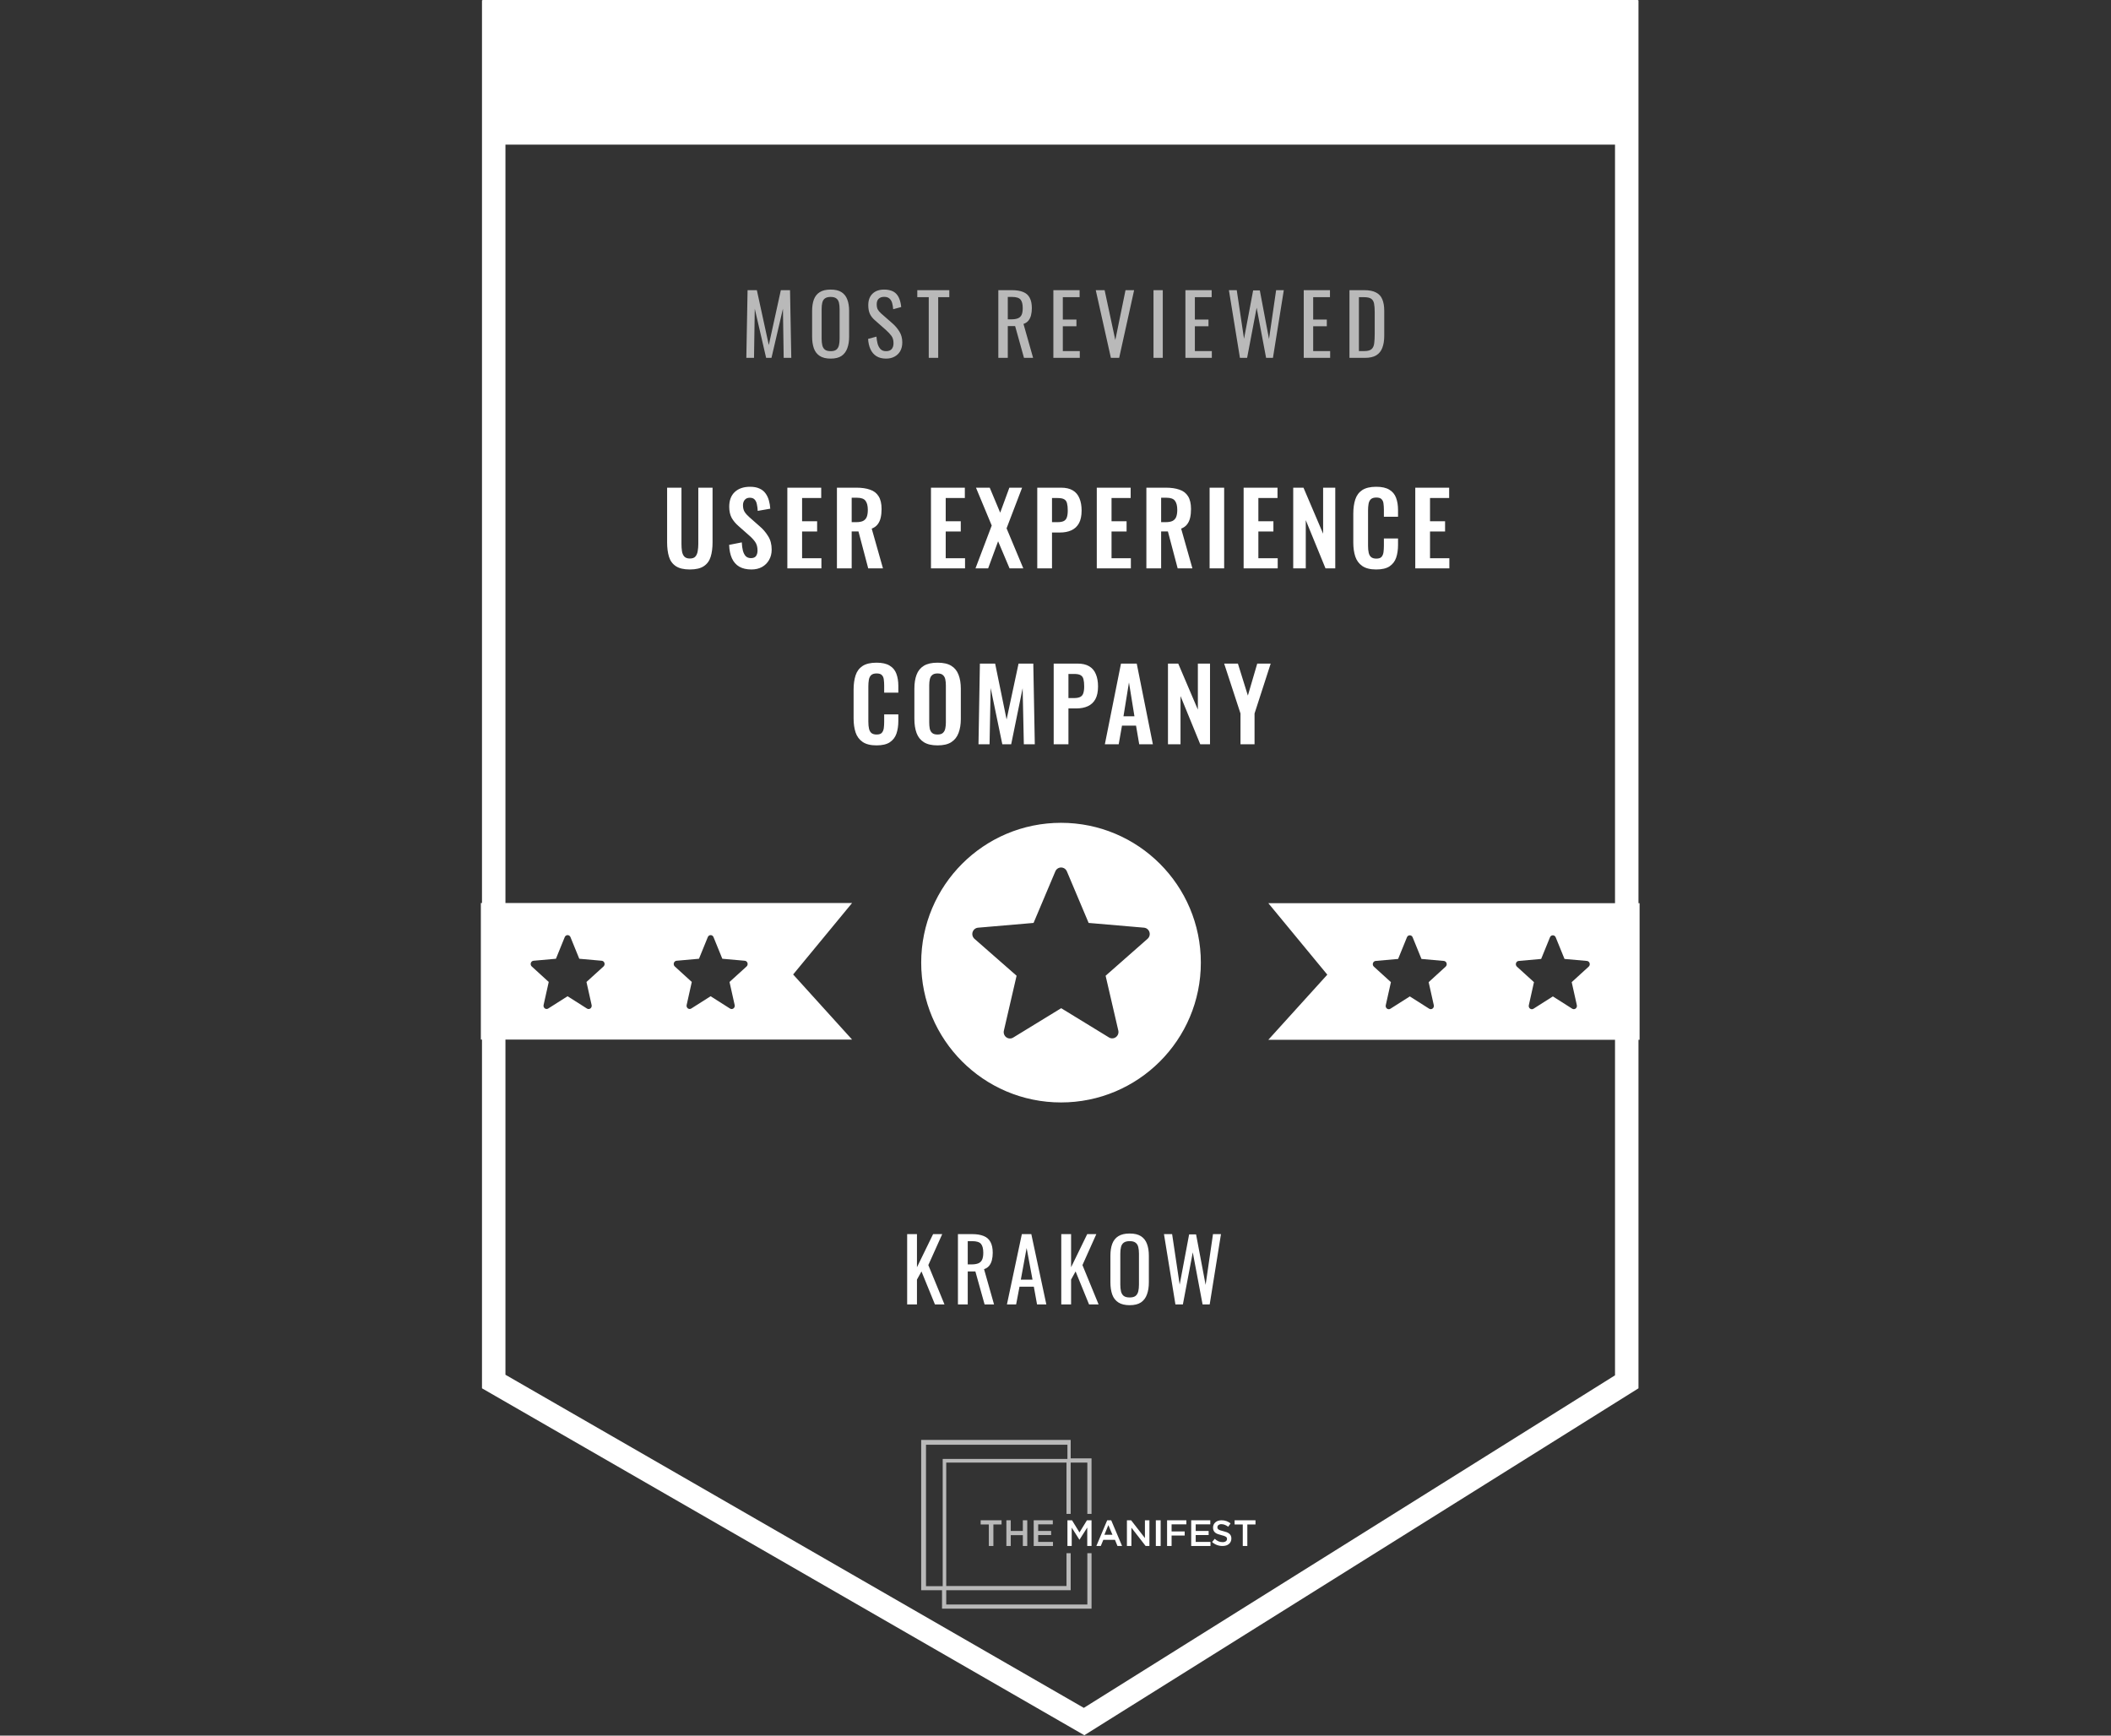
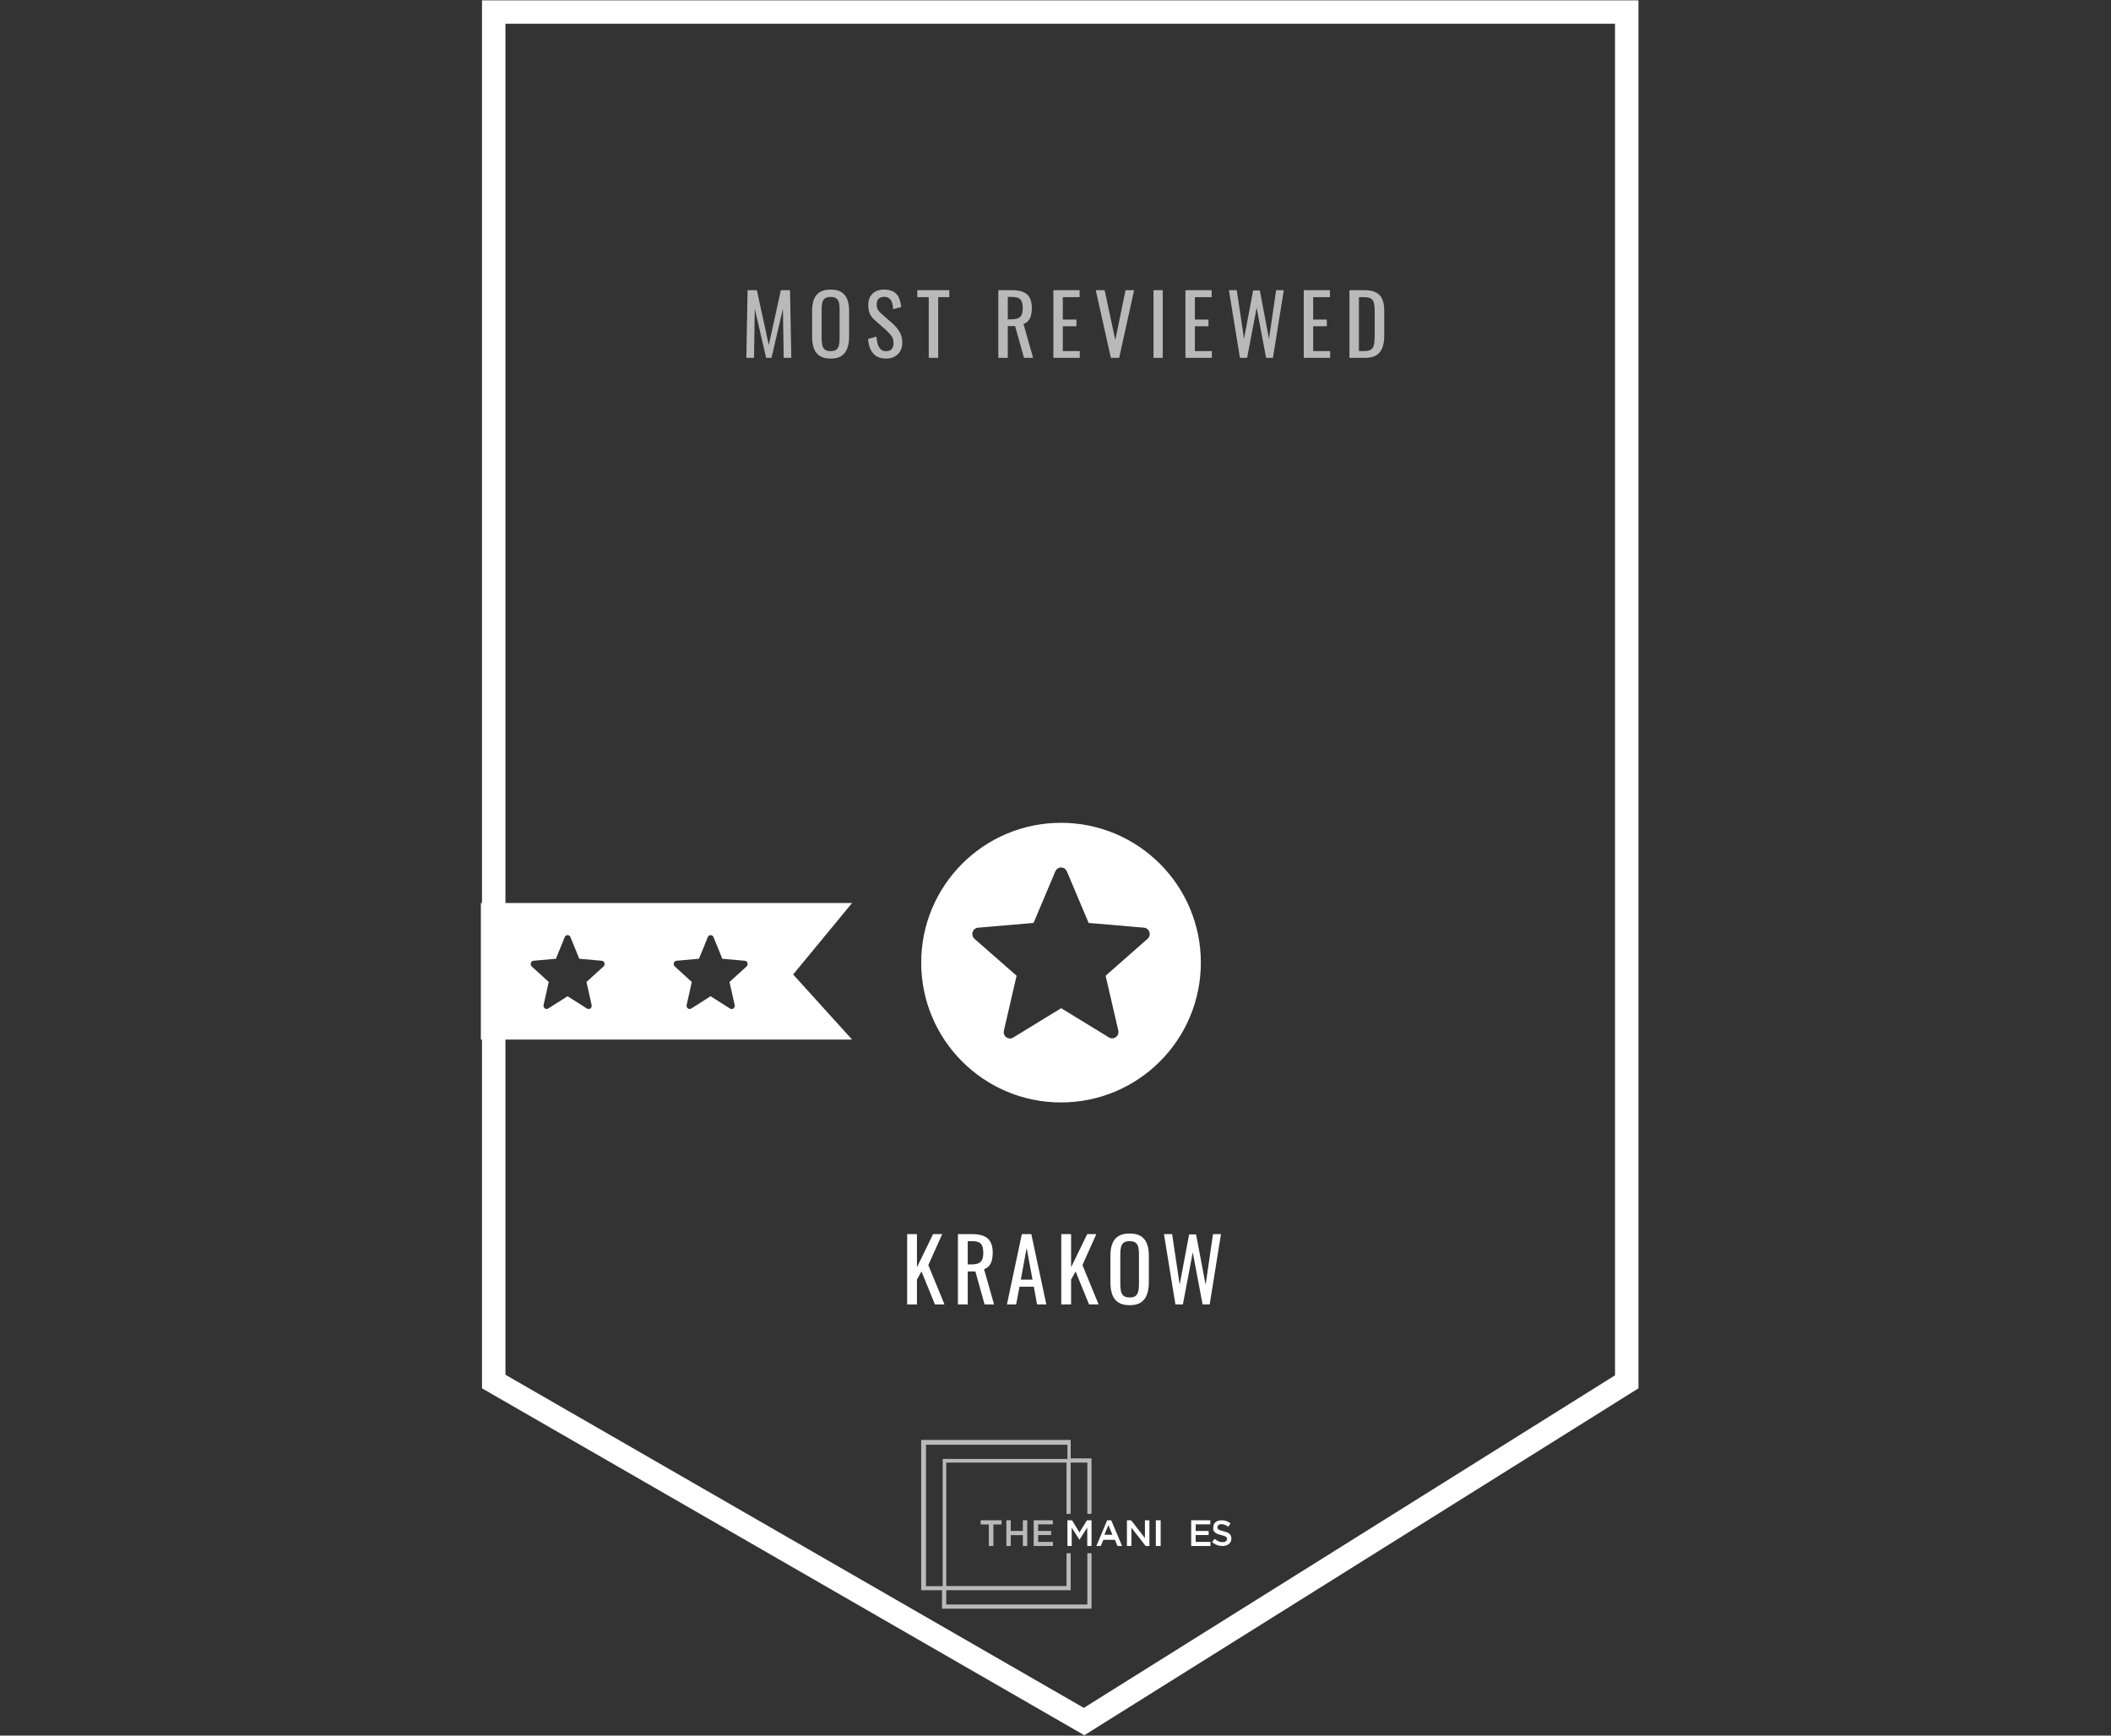
<svg xmlns="http://www.w3.org/2000/svg" width="180" height="148" viewBox="0 0 180 148" fill="none">
  <rect x="0" y="0" width="180" height="148" fill="#333333" stroke="none" />
  <path d="M138.709 1.027V117.83L92.437 146.8L42.098 117.806L42.098 1.027L138.709 1.027Z" stroke="white" stroke-width="2" />
  <path fill-rule="evenodd" clip-rule="evenodd" d="M41.001 77H72.656L67.629 83.095L72.656 88.648H41.001V77ZM62.24 85.997L60.592 84.951L58.944 85.997C58.854 86.056 58.739 86.052 58.652 85.987C58.566 85.922 58.525 85.81 58.548 85.701L58.987 83.734L57.537 82.411C57.457 82.338 57.426 82.222 57.459 82.116C57.492 82.01 57.582 81.935 57.688 81.925L59.6 81.755L60.352 79.908C60.393 79.806 60.489 79.739 60.595 79.739C60.702 79.739 60.798 79.806 60.839 79.908L61.591 81.755L63.503 81.925C63.61 81.933 63.702 82.007 63.736 82.113C63.77 82.219 63.74 82.337 63.66 82.411L62.204 83.734L62.643 85.701C62.669 85.812 62.627 85.927 62.538 85.993C62.449 86.058 62.331 86.06 62.24 85.997ZM50.043 85.997L48.395 84.951L46.747 85.997C46.657 86.056 46.542 86.052 46.455 85.987C46.369 85.922 46.327 85.81 46.35 85.701L46.789 83.734L45.34 82.411C45.26 82.338 45.229 82.222 45.262 82.116C45.295 82.01 45.385 81.935 45.49 81.925L47.403 81.755L48.154 79.908C48.196 79.806 48.292 79.739 48.398 79.739C48.504 79.739 48.6 79.806 48.642 79.908L49.394 81.755L51.306 81.925C51.413 81.933 51.505 82.007 51.539 82.113C51.573 82.219 51.543 82.337 51.462 82.411L50.007 83.734L50.446 85.701C50.471 85.812 50.43 85.927 50.341 85.993C50.252 86.058 50.134 86.06 50.043 85.997Z" fill="white" />
-   <path fill-rule="evenodd" clip-rule="evenodd" d="M139.804 77.016H108.148L113.176 83.111L108.148 88.664H139.804V77.016ZM118.564 86.013L120.212 84.966L121.86 86.013C121.951 86.071 122.066 86.067 122.152 86.002C122.239 85.938 122.28 85.825 122.257 85.716L121.818 83.75L123.268 82.426C123.348 82.353 123.378 82.237 123.345 82.132C123.313 82.026 123.223 81.951 123.117 81.941L121.205 81.771L120.453 79.924C120.411 79.821 120.315 79.755 120.209 79.755C120.103 79.755 120.007 79.821 119.966 79.924L119.214 81.771L117.301 81.941C117.195 81.948 117.103 82.023 117.069 82.129C117.034 82.235 117.065 82.352 117.145 82.426L118.6 83.75L118.161 85.716C118.136 85.827 118.178 85.943 118.267 86.008C118.356 86.074 118.474 86.075 118.564 86.013ZM130.762 86.013L132.41 84.966L134.058 86.013C134.148 86.071 134.263 86.067 134.35 86.002C134.436 85.938 134.477 85.825 134.454 85.716L134.015 83.75L135.465 82.426C135.545 82.353 135.576 82.237 135.543 82.132C135.51 82.026 135.42 81.951 135.314 81.941L133.402 81.771L132.65 79.924C132.609 79.821 132.513 79.755 132.407 79.755C132.3 79.755 132.204 79.821 132.163 79.924L131.411 81.771L129.499 81.941C129.392 81.948 129.3 82.023 129.266 82.129C129.232 82.235 129.262 82.352 129.342 82.426L130.798 83.75L130.359 85.716C130.333 85.827 130.375 85.943 130.464 86.008C130.553 86.074 130.671 86.075 130.762 86.013Z" fill="white" />
-   <path d="M139.666 0H41.137V12.333H139.666V0Z" fill="white" />
  <path fill-rule="evenodd" clip-rule="evenodd" d="M102.338 82.085C102.338 88.639 97.025 93.953 90.471 93.953C83.917 93.953 78.603 88.639 78.603 82.085C78.603 75.531 83.917 70.218 90.471 70.218C97.025 70.218 102.338 75.531 102.338 82.085ZM90.485 86.035L90.513 86.052L94.526 88.509L94.526 88.509C94.728 88.634 94.984 88.626 95.176 88.487C95.369 88.348 95.461 88.106 95.41 87.872V87.872L94.341 83.255L94.334 83.223L94.358 83.202L97.888 80.094C98.066 79.937 98.134 79.687 98.061 79.46C97.988 79.232 97.788 79.071 97.553 79.05H97.553L92.896 78.65L92.864 78.648L92.851 78.617L91.02 74.281C90.927 74.061 90.714 73.918 90.478 73.918C90.241 73.918 90.028 74.061 89.935 74.281L88.105 78.617L88.092 78.648L88.059 78.65L83.402 79.05H83.401C83.164 79.066 82.959 79.226 82.883 79.454C82.806 79.683 82.874 79.935 83.053 80.094V80.094L86.597 83.202L86.621 83.223L86.614 83.255L85.545 87.872V87.873C85.488 88.111 85.582 88.36 85.78 88.5C85.978 88.641 86.24 88.644 86.442 88.51L86.443 88.51L86.444 88.509L90.456 86.052L90.485 86.035Z" fill="white" />
  <path d="M90.513 86.052L90.485 86.099L90.485 86.099L90.513 86.052ZM90.485 86.035L90.513 85.988L90.485 85.971L90.456 85.988L90.485 86.035ZM94.526 88.509L94.497 88.556L94.502 88.558L94.526 88.509ZM94.526 88.509L94.555 88.462L94.55 88.46L94.526 88.509ZM95.176 88.487L95.208 88.531L95.208 88.531L95.176 88.487ZM95.41 87.872H95.354L95.357 87.884L95.41 87.872ZM95.41 87.872H95.466L95.464 87.859L95.41 87.872ZM94.341 83.255L94.395 83.243L94.395 83.243L94.341 83.255ZM94.334 83.223L94.298 83.182L94.273 83.204L94.281 83.236L94.334 83.223ZM94.358 83.202L94.322 83.16L94.322 83.161L94.358 83.202ZM97.888 80.094L97.924 80.135L97.924 80.135L97.888 80.094ZM98.061 79.46L98.009 79.477L98.009 79.477L98.061 79.46ZM97.553 79.05L97.558 78.995H97.553V79.05ZM97.553 79.05L97.548 79.105H97.553V79.05ZM92.896 78.65L92.892 78.705L92.892 78.705L92.896 78.65ZM92.864 78.648L92.813 78.669L92.826 78.699L92.859 78.702L92.864 78.648ZM92.851 78.617L92.8 78.639L92.8 78.639L92.851 78.617ZM91.02 74.281L90.969 74.302L90.97 74.302L91.02 74.281ZM89.935 74.281L89.986 74.302L89.986 74.302L89.935 74.281ZM88.105 78.617L88.054 78.596L88.054 78.596L88.105 78.617ZM88.092 78.648L88.097 78.702L88.129 78.699L88.142 78.669L88.092 78.648ZM88.059 78.65L88.063 78.705L88.064 78.705L88.059 78.65ZM83.402 79.05V79.105L83.407 79.105L83.402 79.05ZM83.401 79.05V78.995L83.397 78.996L83.401 79.05ZM82.883 79.454L82.935 79.472L82.935 79.472L82.883 79.454ZM83.053 80.094H83.108V80.069L83.089 80.053L83.053 80.094ZM83.053 80.094H82.998V80.119L83.017 80.135L83.053 80.094ZM86.597 83.202L86.56 83.243L86.561 83.243L86.597 83.202ZM86.621 83.223L86.675 83.236L86.682 83.204L86.657 83.182L86.621 83.223ZM86.614 83.255L86.667 83.268L86.667 83.268L86.614 83.255ZM85.545 87.872L85.49 87.86V87.872H85.545ZM85.545 87.873L85.6 87.886V87.873H85.545ZM85.78 88.5L85.748 88.545L85.748 88.545L85.78 88.5ZM86.442 88.51L86.415 88.462L86.412 88.465L86.442 88.51ZM86.443 88.51L86.47 88.557L86.474 88.555L86.443 88.51ZM86.444 88.509L86.415 88.462L86.413 88.463L86.444 88.509ZM90.456 86.052L90.485 86.099L90.485 86.099L90.456 86.052ZM90.471 94.007C97.055 94.007 102.393 88.67 102.393 82.085H102.284C102.284 88.609 96.995 93.898 90.471 93.898V94.007ZM78.549 82.085C78.549 88.67 83.886 94.007 90.471 94.007V93.898C83.947 93.898 78.658 88.609 78.658 82.085H78.549ZM90.471 70.163C83.886 70.163 78.549 75.501 78.549 82.085H78.658C78.658 75.561 83.947 70.273 90.471 70.273V70.163ZM102.393 82.085C102.393 75.501 97.055 70.163 90.471 70.163V70.273C96.995 70.273 102.284 75.561 102.284 82.085H102.393ZM90.542 86.006L90.513 85.988L90.456 86.082L90.485 86.099L90.542 86.006ZM94.555 88.462L90.542 86.006L90.485 86.099L94.497 88.556L94.555 88.462ZM94.55 88.46L94.55 88.46L94.502 88.558L94.502 88.558L94.55 88.46ZM95.144 88.442C94.97 88.568 94.738 88.576 94.555 88.463L94.497 88.556C94.718 88.693 94.998 88.683 95.208 88.531L95.144 88.442ZM95.357 87.884C95.403 88.097 95.319 88.317 95.144 88.442L95.208 88.531C95.419 88.38 95.519 88.116 95.464 87.861L95.357 87.884ZM95.355 87.872V87.872H95.465V87.872H95.355ZM94.288 83.268L95.357 87.884L95.464 87.859L94.395 83.243L94.288 83.268ZM94.281 83.236L94.288 83.268L94.395 83.243L94.387 83.211L94.281 83.236ZM94.322 83.161L94.298 83.182L94.37 83.264L94.395 83.243L94.322 83.161ZM97.851 80.053L94.322 83.16L94.395 83.243L97.924 80.135L97.851 80.053ZM98.009 79.477C98.076 79.683 98.013 79.91 97.851 80.053L97.924 80.135C98.118 79.964 98.193 79.691 98.113 79.443L98.009 79.477ZM97.548 79.105C97.761 79.124 97.943 79.27 98.009 79.477L98.113 79.443C98.034 79.195 97.815 79.019 97.558 78.996L97.548 79.105ZM97.553 79.105H97.553V78.995H97.553V79.105ZM92.892 78.705L97.548 79.105L97.557 78.996L92.901 78.596L92.892 78.705ZM92.859 78.702L92.892 78.705L92.901 78.596L92.868 78.593L92.859 78.702ZM92.8 78.639L92.813 78.669L92.914 78.626L92.901 78.596L92.8 78.639ZM90.97 74.302L92.8 78.639L92.901 78.596L91.071 74.26L90.97 74.302ZM90.478 73.973C90.692 73.973 90.885 74.102 90.969 74.302L91.071 74.26C90.969 74.019 90.736 73.863 90.478 73.863V73.973ZM89.986 74.302C90.07 74.102 90.264 73.973 90.478 73.973V73.863C90.219 73.863 89.986 74.019 89.885 74.26L89.986 74.302ZM88.155 78.639L89.986 74.302L89.885 74.26L88.054 78.596L88.155 78.639ZM88.142 78.669L88.155 78.638L88.054 78.596L88.041 78.626L88.142 78.669ZM88.064 78.705L88.097 78.702L88.087 78.593L88.054 78.596L88.064 78.705ZM83.407 79.105L88.063 78.705L88.054 78.596L83.397 78.996L83.407 79.105ZM83.401 79.105H83.402V78.995H83.401V79.105ZM82.935 79.472C83.004 79.264 83.19 79.12 83.405 79.105L83.397 78.996C83.138 79.013 82.914 79.188 82.831 79.437L82.935 79.472ZM83.089 80.053C82.927 79.909 82.865 79.679 82.935 79.472L82.831 79.437C82.747 79.686 82.821 79.962 83.016 80.135L83.089 80.053ZM83.108 80.094V80.094H82.998V80.094H83.108ZM86.633 83.16L83.089 80.053L83.017 80.135L86.56 83.243L86.633 83.16ZM86.657 83.182L86.632 83.16L86.561 83.243L86.585 83.264L86.657 83.182ZM86.667 83.268L86.675 83.236L86.568 83.211L86.56 83.243L86.667 83.268ZM85.598 87.885L86.667 83.268L86.56 83.243L85.491 87.86L85.598 87.885ZM85.6 87.873V87.872H85.49V87.873H85.6ZM85.811 88.456C85.632 88.328 85.547 88.102 85.598 87.885L85.491 87.86C85.43 88.12 85.531 88.392 85.748 88.545L85.811 88.456ZM86.412 88.465C86.229 88.586 85.991 88.583 85.811 88.456L85.748 88.545C85.965 88.698 86.252 88.703 86.472 88.556L86.412 88.465ZM86.416 88.462L86.415 88.462L86.469 88.558L86.47 88.557L86.416 88.462ZM86.413 88.463L86.412 88.464L86.474 88.555L86.474 88.555L86.413 88.463ZM90.428 86.006L86.415 88.462L86.472 88.556L90.485 86.099L90.428 86.006ZM90.456 85.988L90.428 86.006L90.485 86.099L90.513 86.082L90.456 85.988Z" fill="white" />
  <path fill-rule="evenodd" clip-rule="evenodd" d="M94.75 129.637H94.408L93.484 131.829H93.862L94.078 131.304H95.071L95.284 131.829H95.677L94.75 129.637ZM94.855 130.87H94.17L94.508 130.048L94.855 130.87Z" fill="white" />
-   <path fill-rule="evenodd" clip-rule="evenodd" d="M106.357 129.994H107.053V129.637H105.271V129.994H105.968V131.829H106.357V129.994Z" fill="white" />
-   <path fill-rule="evenodd" clip-rule="evenodd" d="M103.805 130.224C103.805 130.152 103.839 130.086 103.895 130.043C103.969 129.989 104.059 129.963 104.15 129.969C104.249 129.969 104.347 129.988 104.438 130.025C104.541 130.066 104.638 130.121 104.727 130.187L104.927 129.904C104.822 129.82 104.703 129.753 104.577 129.706C104.441 129.658 104.299 129.635 104.156 129.637C104.057 129.636 103.959 129.651 103.865 129.681C103.781 129.708 103.703 129.751 103.636 129.808C103.573 129.862 103.523 129.929 103.487 130.004C103.45 130.083 103.432 130.17 103.433 130.258C103.43 130.344 103.446 130.43 103.48 130.51C103.511 130.58 103.558 130.642 103.617 130.691C103.684 130.743 103.759 130.784 103.839 130.812C103.939 130.849 104.04 130.879 104.143 130.903C104.242 130.927 104.324 130.95 104.385 130.972C104.437 130.99 104.486 131.014 104.531 131.044C104.563 131.064 104.588 131.093 104.605 131.127C104.618 131.159 104.625 131.194 104.624 131.23C104.627 131.309 104.588 131.384 104.522 131.428C104.442 131.48 104.347 131.505 104.251 131.501C104.127 131.504 104.004 131.479 103.89 131.43C103.776 131.375 103.67 131.303 103.577 131.218L103.352 131.489C103.473 131.601 103.614 131.688 103.768 131.746C103.919 131.802 104.078 131.83 104.239 131.829C104.343 131.83 104.446 131.816 104.546 131.787C104.633 131.761 104.714 131.719 104.784 131.662C104.85 131.607 104.904 131.539 104.94 131.461C104.978 131.376 104.998 131.283 104.996 131.19C104.998 131.11 104.983 131.031 104.952 130.958C104.922 130.891 104.878 130.832 104.822 130.784C104.758 130.73 104.686 130.687 104.607 130.657C104.511 130.621 104.412 130.591 104.311 130.567C104.209 130.543 104.126 130.519 104.06 130.498C104.005 130.48 103.953 130.456 103.905 130.424C103.872 130.403 103.845 130.374 103.827 130.339C103.811 130.303 103.803 130.263 103.805 130.224Z" fill="white" />
+   <path fill-rule="evenodd" clip-rule="evenodd" d="M103.805 130.224C103.805 130.152 103.839 130.086 103.895 130.043C103.969 129.989 104.059 129.963 104.15 129.969C104.249 129.969 104.347 129.988 104.438 130.025C104.541 130.066 104.638 130.121 104.727 130.187L104.927 129.904C104.822 129.82 104.703 129.753 104.577 129.706C104.441 129.658 104.299 129.635 104.156 129.637C104.057 129.636 103.959 129.651 103.865 129.681C103.781 129.708 103.703 129.751 103.636 129.808C103.573 129.862 103.523 129.929 103.487 130.004C103.43 130.344 103.446 130.43 103.48 130.51C103.511 130.58 103.558 130.642 103.617 130.691C103.684 130.743 103.759 130.784 103.839 130.812C103.939 130.849 104.04 130.879 104.143 130.903C104.242 130.927 104.324 130.95 104.385 130.972C104.437 130.99 104.486 131.014 104.531 131.044C104.563 131.064 104.588 131.093 104.605 131.127C104.618 131.159 104.625 131.194 104.624 131.23C104.627 131.309 104.588 131.384 104.522 131.428C104.442 131.48 104.347 131.505 104.251 131.501C104.127 131.504 104.004 131.479 103.89 131.43C103.776 131.375 103.67 131.303 103.577 131.218L103.352 131.489C103.473 131.601 103.614 131.688 103.768 131.746C103.919 131.802 104.078 131.83 104.239 131.829C104.343 131.83 104.446 131.816 104.546 131.787C104.633 131.761 104.714 131.719 104.784 131.662C104.85 131.607 104.904 131.539 104.94 131.461C104.978 131.376 104.998 131.283 104.996 131.19C104.998 131.11 104.983 131.031 104.952 130.958C104.922 130.891 104.878 130.832 104.822 130.784C104.758 130.73 104.686 130.687 104.607 130.657C104.511 130.621 104.412 130.591 104.311 130.567C104.209 130.543 104.126 130.519 104.06 130.498C104.005 130.48 103.953 130.456 103.905 130.424C103.872 130.403 103.845 130.374 103.827 130.339C103.811 130.303 103.803 130.263 103.805 130.224Z" fill="white" />
  <path fill-rule="evenodd" clip-rule="evenodd" d="M103.199 129.637H101.57V131.829H103.215V131.482H101.955V130.896H103.058V130.548H101.955V129.984H103.199V129.637Z" fill="white" />
-   <path fill-rule="evenodd" clip-rule="evenodd" d="M101.158 129.637H99.514V131.829H99.899V130.937H101.016V130.589H99.899V129.984H101.158V129.637Z" fill="white" />
  <path d="M98.555 129.637H98.966V131.829H98.555V129.637Z" fill="white" />
  <path fill-rule="evenodd" clip-rule="evenodd" d="M97.625 131.153L96.448 129.637H96.09V131.829H96.473V130.269L97.685 131.829H98.008V129.637H97.625V131.153Z" fill="white" />
  <path fill-rule="evenodd" clip-rule="evenodd" d="M92.708 130.256V131.829H93.073V129.637H92.681L92.045 130.673L91.409 129.637H91.018V131.829H91.382V130.263L92.036 131.291H92.048L92.708 130.256Z" fill="white" />
  <path opacity="0.66" fill-rule="evenodd" clip-rule="evenodd" d="M89.77 129.637H88.141V131.829H89.785V131.482H88.524V130.896H89.628V130.548H88.524V129.984H89.77V129.637Z" fill="white" />
  <path opacity="0.66" fill-rule="evenodd" clip-rule="evenodd" d="M87.216 130.905V131.829H87.592V129.637H87.216V130.548H86.185V129.637H85.811V131.829H86.185V130.905H87.216Z" fill="white" />
  <path opacity="0.66" fill-rule="evenodd" clip-rule="evenodd" d="M84.704 129.994H85.401V129.637H83.619V129.994H84.315V131.829H84.704V129.994Z" fill="white" />
  <path opacity="0.66" fill-rule="evenodd" clip-rule="evenodd" d="M92.716 132.445V136.819H80.683V135.601H91.295V132.445H90.938V135.243H80.683V124.718H90.937V129.092H91.294V124.718H92.715V129.092H93.072V124.359H91.295V122.785H78.547V135.601H80.324V137.174H93.073V132.445H92.716ZM80.382 135.256H78.958V123.196H91.017V124.406H80.382V135.256Z" fill="white" />
-   <path d="M58.821 48.56C58.311 48.56 57.914 48.467 57.631 48.28C57.348 48.093 57.152 47.827 57.045 47.481C56.937 47.136 56.883 46.722 56.883 46.241V41.585H58.107V46.385C58.107 46.6 58.121 46.804 58.149 46.997C58.178 47.184 58.243 47.337 58.345 47.456C58.452 47.569 58.611 47.626 58.821 47.626C59.041 47.626 59.2 47.569 59.296 47.456C59.398 47.337 59.463 47.184 59.492 46.997C59.526 46.804 59.543 46.6 59.543 46.385V41.585H60.758V46.241C60.758 46.722 60.704 47.136 60.596 47.481C60.489 47.827 60.293 48.093 60.01 48.28C59.732 48.467 59.336 48.56 58.821 48.56ZM64.075 48.56C63.661 48.56 63.316 48.481 63.038 48.322C62.761 48.158 62.551 47.92 62.409 47.609C62.268 47.297 62.188 46.915 62.172 46.462L63.251 46.249C63.262 46.516 63.293 46.751 63.344 46.955C63.401 47.158 63.483 47.317 63.59 47.43C63.704 47.538 63.851 47.592 64.032 47.592C64.236 47.592 64.38 47.532 64.466 47.413C64.55 47.289 64.593 47.133 64.593 46.946C64.593 46.646 64.525 46.399 64.389 46.207C64.253 46.014 64.072 45.822 63.845 45.629L62.979 44.864C62.735 44.655 62.54 44.423 62.392 44.168C62.251 43.907 62.18 43.587 62.18 43.208C62.18 42.664 62.339 42.245 62.656 41.95C62.973 41.656 63.406 41.508 63.956 41.508C64.279 41.508 64.548 41.559 64.763 41.661C64.978 41.758 65.148 41.894 65.273 42.069C65.403 42.245 65.499 42.446 65.561 42.672C65.624 42.893 65.663 43.128 65.68 43.377L64.61 43.564C64.599 43.349 64.573 43.157 64.534 42.987C64.499 42.817 64.434 42.684 64.338 42.587C64.247 42.491 64.112 42.443 63.93 42.443C63.743 42.443 63.599 42.505 63.497 42.63C63.401 42.749 63.352 42.899 63.352 43.08C63.352 43.312 63.401 43.505 63.497 43.658C63.593 43.805 63.732 43.958 63.913 44.117L64.771 44.873C65.055 45.111 65.295 45.391 65.493 45.714C65.698 46.031 65.799 46.416 65.799 46.87C65.799 47.198 65.726 47.49 65.579 47.745C65.437 47.999 65.236 48.201 64.975 48.348C64.72 48.489 64.42 48.56 64.075 48.56ZM67.135 48.467V41.585H70.023V42.468H68.392V44.448H69.675V45.323H68.392V47.6H70.04V48.467H67.135ZM71.363 48.467V41.585H73.012C73.476 41.585 73.867 41.641 74.184 41.755C74.507 41.862 74.751 42.049 74.915 42.316C75.085 42.582 75.17 42.944 75.17 43.403C75.17 43.681 75.144 43.93 75.093 44.151C75.042 44.372 74.954 44.561 74.83 44.72C74.711 44.873 74.544 44.992 74.329 45.077L75.289 48.467H74.031L73.199 45.315H72.621V48.467H71.363ZM72.621 44.525H73.012C73.255 44.525 73.448 44.49 73.59 44.423C73.737 44.349 73.841 44.236 73.904 44.083C73.966 43.924 73.997 43.723 73.997 43.48C73.997 43.134 73.932 42.876 73.802 42.706C73.677 42.531 73.436 42.443 73.08 42.443H72.621V44.525ZM79.382 48.467V41.585H82.27V42.468H80.639V44.448H81.922V45.323H80.639V47.6H82.287V48.467H79.382ZM83.177 48.467L84.562 44.813L83.219 41.585H84.392L85.284 43.717L86.066 41.585H87.153L85.828 45.051L87.255 48.467H86.083L85.106 46.156L84.256 48.467H83.177ZM88.445 48.467V41.585H90.467C90.881 41.585 91.215 41.661 91.47 41.814C91.73 41.967 91.92 42.191 92.039 42.485C92.163 42.774 92.226 43.126 92.226 43.539C92.226 43.986 92.149 44.349 91.996 44.627C91.844 44.898 91.628 45.097 91.351 45.221C91.079 45.346 90.756 45.408 90.382 45.408H89.702V48.467H88.445ZM89.702 44.525H90.178C90.405 44.525 90.58 44.493 90.705 44.431C90.835 44.363 90.923 44.258 90.968 44.117C91.019 43.969 91.045 43.774 91.045 43.53C91.045 43.281 91.025 43.08 90.985 42.927C90.951 42.769 90.872 42.653 90.748 42.579C90.629 42.505 90.439 42.468 90.178 42.468H89.702V44.525ZM93.52 48.467V41.585H96.409V42.468H94.778V44.448H96.061V45.323H94.778V47.6H96.426V48.467H93.52ZM97.749 48.467V41.585H99.397C99.862 41.585 100.253 41.641 100.57 41.755C100.893 41.862 101.136 42.049 101.301 42.316C101.47 42.582 101.555 42.944 101.555 43.403C101.555 43.681 101.53 43.93 101.479 44.151C101.428 44.372 101.34 44.561 101.216 44.72C101.097 44.873 100.93 44.992 100.714 45.077L101.674 48.467H100.417L99.584 45.315H99.007V48.467H97.749ZM99.007 44.525H99.397C99.641 44.525 99.834 44.49 99.975 44.423C100.122 44.349 100.227 44.236 100.289 44.083C100.352 43.924 100.383 43.723 100.383 43.48C100.383 43.134 100.318 42.876 100.188 42.706C100.063 42.531 99.822 42.443 99.465 42.443H99.007V44.525ZM103.14 48.467V41.585H104.381V48.467H103.14ZM106.041 48.467V41.585H108.93V42.468H107.298V44.448H108.581V45.323H107.298V47.6H108.947V48.467H106.041ZM110.27 48.467V41.585H111.145L112.819 45.51V41.585H113.855V48.467H113.023L111.34 44.355V48.467H110.27ZM117.347 48.56C116.842 48.56 116.446 48.461 116.157 48.263C115.874 48.065 115.676 47.796 115.562 47.456C115.449 47.11 115.392 46.714 115.392 46.266V43.811C115.392 43.341 115.449 42.933 115.562 42.587C115.676 42.242 115.874 41.976 116.157 41.789C116.446 41.602 116.842 41.508 117.347 41.508C117.822 41.508 118.193 41.59 118.46 41.755C118.731 41.913 118.924 42.143 119.037 42.443C119.151 42.743 119.207 43.092 119.207 43.488V44.066H118.001V43.471C118.001 43.278 117.989 43.103 117.967 42.944C117.95 42.786 117.896 42.661 117.805 42.57C117.72 42.474 117.57 42.426 117.355 42.426C117.14 42.426 116.981 42.477 116.879 42.579C116.783 42.675 116.721 42.808 116.692 42.978C116.664 43.142 116.65 43.329 116.65 43.539V46.53C116.65 46.779 116.67 46.986 116.709 47.15C116.749 47.309 116.82 47.43 116.922 47.515C117.029 47.594 117.174 47.634 117.355 47.634C117.565 47.634 117.712 47.586 117.797 47.49C117.888 47.388 117.944 47.255 117.967 47.09C117.989 46.926 118.001 46.742 118.001 46.538V45.918H119.207V46.47C119.207 46.878 119.153 47.24 119.046 47.558C118.938 47.869 118.748 48.116 118.477 48.297C118.21 48.472 117.834 48.56 117.347 48.56ZM120.677 48.467V41.585H123.566V42.468H121.935V44.448H123.218V45.323H121.935V47.6H123.583V48.467H120.677ZM74.738 63.56C74.234 63.56 73.838 63.461 73.549 63.263C73.266 63.065 73.067 62.796 72.954 62.456C72.841 62.11 72.784 61.714 72.784 61.266V58.811C72.784 58.341 72.841 57.933 72.954 57.587C73.067 57.242 73.266 56.976 73.549 56.789C73.838 56.602 74.234 56.508 74.738 56.508C75.214 56.508 75.585 56.59 75.851 56.755C76.123 56.913 76.316 57.143 76.429 57.443C76.542 57.743 76.599 58.092 76.599 58.488V59.066H75.392V58.471C75.392 58.278 75.381 58.103 75.359 57.944C75.342 57.786 75.288 57.661 75.197 57.57C75.112 57.474 74.962 57.426 74.747 57.426C74.532 57.426 74.373 57.477 74.271 57.579C74.175 57.675 74.112 57.808 74.084 57.978C74.056 58.142 74.042 58.329 74.042 58.539V61.53C74.042 61.779 74.061 61.986 74.101 62.15C74.141 62.309 74.212 62.43 74.314 62.515C74.421 62.594 74.566 62.634 74.747 62.634C74.956 62.634 75.104 62.586 75.189 62.49C75.279 62.388 75.336 62.255 75.359 62.09C75.381 61.926 75.392 61.742 75.392 61.538V60.918H76.599V61.47C76.599 61.878 76.545 62.24 76.438 62.558C76.33 62.869 76.14 63.116 75.868 63.297C75.602 63.472 75.225 63.56 74.738 63.56ZM79.938 63.56C79.451 63.56 79.063 63.47 78.774 63.288C78.486 63.107 78.279 62.847 78.154 62.507C78.029 62.167 77.967 61.765 77.967 61.3V58.726C77.967 58.261 78.029 57.865 78.154 57.536C78.279 57.202 78.486 56.947 78.774 56.772C79.063 56.596 79.451 56.508 79.938 56.508C80.437 56.508 80.828 56.596 81.111 56.772C81.4 56.947 81.606 57.202 81.731 57.536C81.861 57.865 81.927 58.261 81.927 58.726V61.309C81.927 61.767 81.861 62.167 81.731 62.507C81.606 62.841 81.4 63.102 81.111 63.288C80.828 63.47 80.437 63.56 79.938 63.56ZM79.938 62.634C80.148 62.634 80.301 62.589 80.397 62.498C80.499 62.408 80.567 62.283 80.601 62.124C80.635 61.966 80.652 61.793 80.652 61.606V58.437C80.652 58.244 80.635 58.072 80.601 57.919C80.567 57.766 80.499 57.647 80.397 57.562C80.301 57.471 80.148 57.426 79.938 57.426C79.74 57.426 79.59 57.471 79.488 57.562C79.386 57.647 79.318 57.766 79.284 57.919C79.25 58.072 79.233 58.244 79.233 58.437V61.606C79.233 61.793 79.247 61.966 79.276 62.124C79.31 62.283 79.378 62.408 79.48 62.498C79.582 62.589 79.734 62.634 79.938 62.634ZM83.434 63.467L83.553 56.585H84.853L85.83 61.351L86.85 56.585H88.107L88.235 63.467H87.3L87.198 58.683L86.221 63.467H85.465L84.471 58.666L84.377 63.467H83.434ZM89.846 63.467V56.585H91.868C92.281 56.585 92.616 56.661 92.871 56.814C93.131 56.967 93.321 57.191 93.44 57.485C93.564 57.774 93.627 58.126 93.627 58.539C93.627 58.986 93.55 59.349 93.397 59.627C93.244 59.898 93.029 60.097 92.752 60.221C92.48 60.346 92.157 60.408 91.783 60.408H91.103V63.467H89.846ZM91.103 59.525H91.579C91.806 59.525 91.981 59.493 92.106 59.431C92.236 59.363 92.324 59.258 92.369 59.117C92.42 58.969 92.446 58.774 92.446 58.53C92.446 58.281 92.426 58.08 92.386 57.927C92.352 57.769 92.273 57.653 92.148 57.579C92.029 57.505 91.84 57.468 91.579 57.468H91.103V59.525ZM94.208 63.467L95.584 56.585H96.927L98.303 63.467H97.139L96.867 61.878H95.669L95.389 63.467H94.208ZM95.796 61.079H96.731L96.264 58.191L95.796 61.079ZM99.59 63.467V56.585H100.465L102.139 60.51V56.585H103.175V63.467H102.343L100.66 59.355V63.467H99.59ZM105.774 63.467V60.841L104.381 56.585H105.553L106.403 59.312L107.202 56.585H108.349L106.972 60.841V63.467H105.774Z" fill="white" />
  <path opacity="0.66" d="M63.638 30.515L63.744 24.743H64.535L65.554 29.424L66.581 24.743H67.364L67.471 30.515H66.823L66.759 26.325L65.782 30.515H65.326L64.357 26.325L64.293 30.515H63.638ZM70.829 30.579C70.439 30.579 70.128 30.503 69.895 30.351C69.662 30.199 69.496 29.983 69.396 29.702C69.297 29.417 69.247 29.085 69.247 28.705V26.517C69.247 26.137 69.297 25.811 69.396 25.541C69.501 25.265 69.667 25.056 69.895 24.914C70.128 24.766 70.439 24.693 70.829 24.693C71.218 24.693 71.527 24.766 71.755 24.914C71.983 25.061 72.147 25.27 72.247 25.541C72.351 25.811 72.403 26.137 72.403 26.517V28.712C72.403 29.087 72.351 29.415 72.247 29.695C72.147 29.976 71.983 30.194 71.755 30.351C71.527 30.503 71.218 30.579 70.829 30.579ZM70.829 29.945C71.043 29.945 71.204 29.902 71.313 29.816C71.422 29.726 71.496 29.602 71.534 29.446C71.572 29.284 71.591 29.097 71.591 28.883V26.353C71.591 26.139 71.572 25.956 71.534 25.804C71.496 25.648 71.422 25.529 71.313 25.448C71.204 25.363 71.043 25.32 70.829 25.32C70.615 25.32 70.451 25.363 70.337 25.448C70.228 25.529 70.154 25.648 70.116 25.804C70.078 25.956 70.059 26.139 70.059 26.353V28.883C70.059 29.097 70.078 29.284 70.116 29.446C70.154 29.602 70.228 29.726 70.337 29.816C70.451 29.902 70.615 29.945 70.829 29.945ZM75.554 30.579C75.221 30.579 74.943 30.508 74.72 30.365C74.501 30.223 74.335 30.025 74.221 29.774C74.107 29.522 74.04 29.23 74.022 28.897L74.734 28.705C74.748 28.909 74.779 29.106 74.827 29.296C74.879 29.486 74.962 29.643 75.076 29.766C75.19 29.885 75.349 29.945 75.554 29.945C75.763 29.945 75.919 29.888 76.024 29.774C76.133 29.655 76.188 29.486 76.188 29.268C76.188 29.006 76.128 28.797 76.01 28.64C75.891 28.479 75.741 28.317 75.561 28.156L74.592 27.301C74.402 27.135 74.261 26.954 74.171 26.759C74.081 26.56 74.036 26.315 74.036 26.025C74.036 25.602 74.157 25.275 74.399 25.042C74.641 24.809 74.972 24.693 75.39 24.693C75.618 24.693 75.817 24.724 75.988 24.785C76.164 24.842 76.309 24.933 76.423 25.056C76.542 25.18 76.634 25.337 76.701 25.526C76.772 25.712 76.82 25.93 76.843 26.182L76.159 26.367C76.145 26.177 76.117 26.004 76.074 25.847C76.031 25.686 75.955 25.557 75.846 25.462C75.741 25.363 75.589 25.313 75.39 25.313C75.19 25.313 75.033 25.367 74.919 25.477C74.81 25.581 74.755 25.738 74.755 25.947C74.755 26.123 74.784 26.268 74.841 26.382C74.903 26.496 75 26.612 75.133 26.731L76.109 27.586C76.328 27.776 76.52 28.004 76.687 28.27C76.853 28.531 76.936 28.842 76.936 29.203C76.936 29.488 76.877 29.735 76.758 29.945C76.639 30.149 76.475 30.306 76.266 30.415C76.062 30.524 75.824 30.579 75.554 30.579ZM79.192 30.515V25.341H78.216V24.743H80.945V25.341H79.998V30.515H79.192ZM85.126 30.515V24.743H86.287C86.672 24.743 86.99 24.795 87.242 24.899C87.494 24.999 87.679 25.163 87.798 25.391C87.921 25.614 87.983 25.909 87.983 26.275C87.983 26.498 87.959 26.702 87.912 26.888C87.864 27.068 87.788 27.223 87.684 27.351C87.579 27.474 87.442 27.564 87.27 27.622L88.09 30.515H87.313L86.558 27.807H85.931V30.515H85.126ZM85.931 27.23H86.237C86.465 27.23 86.65 27.201 86.793 27.144C86.936 27.087 87.04 26.99 87.107 26.852C87.173 26.714 87.206 26.522 87.206 26.275C87.206 25.937 87.145 25.695 87.021 25.548C86.897 25.396 86.653 25.32 86.287 25.32H85.931V27.23ZM89.818 30.515V24.743H92.056V25.341H90.624V27.251H91.785V27.821H90.624V29.937H92.07V30.515H89.818ZM94.723 30.515L93.433 24.743H94.188L95.1 28.997L95.97 24.743H96.704L95.428 30.515H94.723ZM98.356 30.515V24.743H99.147V30.515H98.356ZM101.078 30.515V24.743H103.316V25.341H101.884V27.251H103.045V27.821H101.884V29.937H103.33V30.515H101.078ZM105.726 30.515L104.786 24.743H105.455L106.075 28.89L106.852 24.764H107.422L108.206 28.911L108.812 24.743H109.467L108.541 30.515H107.957L107.151 26.239L106.339 30.515H105.726ZM111.167 30.515V24.743H113.404V25.341H111.972V27.251H113.134V27.821H111.972V29.937H113.419V30.515H111.167ZM115.066 30.515V24.743H116.321C116.748 24.743 117.085 24.809 117.332 24.942C117.584 25.07 117.762 25.265 117.867 25.526C117.976 25.788 118.031 26.113 118.031 26.503V28.626C118.031 29.035 117.976 29.379 117.867 29.66C117.762 29.94 117.589 30.154 117.347 30.301C117.109 30.443 116.789 30.515 116.385 30.515H115.066ZM115.872 29.937H116.328C116.622 29.937 116.831 29.88 116.955 29.766C117.078 29.652 117.152 29.486 117.176 29.268C117.204 29.049 117.218 28.785 117.218 28.477V26.602C117.218 26.303 117.199 26.061 117.161 25.876C117.123 25.69 117.04 25.555 116.912 25.47C116.784 25.384 116.582 25.341 116.306 25.341H115.872V29.937Z" fill="white" />
  <path d="M77.351 111.229V105.235H78.187V108.062L79.564 105.235H80.341L79.156 107.877L80.533 111.229H79.719L78.572 108.417L78.187 109.113V111.229H77.351ZM81.681 111.229V105.235H82.887C83.287 105.235 83.617 105.29 83.879 105.398C84.14 105.502 84.332 105.672 84.456 105.909C84.584 106.141 84.648 106.447 84.648 106.826C84.648 107.058 84.624 107.27 84.574 107.463C84.525 107.65 84.446 107.811 84.337 107.944C84.229 108.072 84.086 108.166 83.908 108.225L84.759 111.229H83.953L83.168 108.417H82.517V111.229H81.681ZM82.517 107.818H82.835C83.072 107.818 83.264 107.788 83.412 107.729C83.56 107.67 83.669 107.569 83.738 107.426C83.807 107.283 83.842 107.083 83.842 106.826C83.842 106.476 83.777 106.225 83.649 106.072C83.521 105.914 83.267 105.835 82.887 105.835H82.517V107.818ZM85.859 111.229L87.131 105.235H87.938L89.218 111.229H88.426L88.153 109.72H86.931L86.643 111.229H85.859ZM87.043 109.12H88.041L87.538 106.419L87.043 109.12ZM90.492 111.229V105.235H91.329V108.062L92.705 105.235H93.482L92.298 107.877L93.674 111.229H92.86L91.713 108.417L91.329 109.113V111.229H90.492ZM96.325 111.296C95.921 111.296 95.597 111.217 95.356 111.059C95.114 110.901 94.941 110.677 94.838 110.386C94.734 110.09 94.682 109.745 94.682 109.35V107.078C94.682 106.683 94.734 106.345 94.838 106.064C94.946 105.778 95.119 105.561 95.356 105.413C95.597 105.26 95.921 105.184 96.325 105.184C96.73 105.184 97.05 105.26 97.287 105.413C97.524 105.566 97.694 105.783 97.798 106.064C97.906 106.345 97.96 106.683 97.96 107.078V109.357C97.96 109.747 97.906 110.087 97.798 110.378C97.694 110.67 97.524 110.896 97.287 111.059C97.05 111.217 96.73 111.296 96.325 111.296ZM96.325 110.637C96.547 110.637 96.715 110.593 96.828 110.504C96.942 110.411 97.018 110.282 97.058 110.119C97.097 109.952 97.117 109.757 97.117 109.535V106.908C97.117 106.686 97.097 106.496 97.058 106.338C97.018 106.175 96.942 106.052 96.828 105.968C96.715 105.879 96.547 105.835 96.325 105.835C96.103 105.835 95.933 105.879 95.814 105.968C95.701 106.052 95.624 106.175 95.585 106.338C95.546 106.496 95.526 106.686 95.526 106.908V109.535C95.526 109.757 95.546 109.952 95.585 110.119C95.624 110.282 95.701 110.411 95.814 110.504C95.933 110.593 96.103 110.637 96.325 110.637ZM100.225 111.229L99.249 105.235H99.944L100.588 109.542L101.394 105.258H101.986L102.8 109.564L103.429 105.235H104.11L103.148 111.229H102.541L101.705 106.789L100.862 111.229H100.225Z" fill="white" />
</svg>